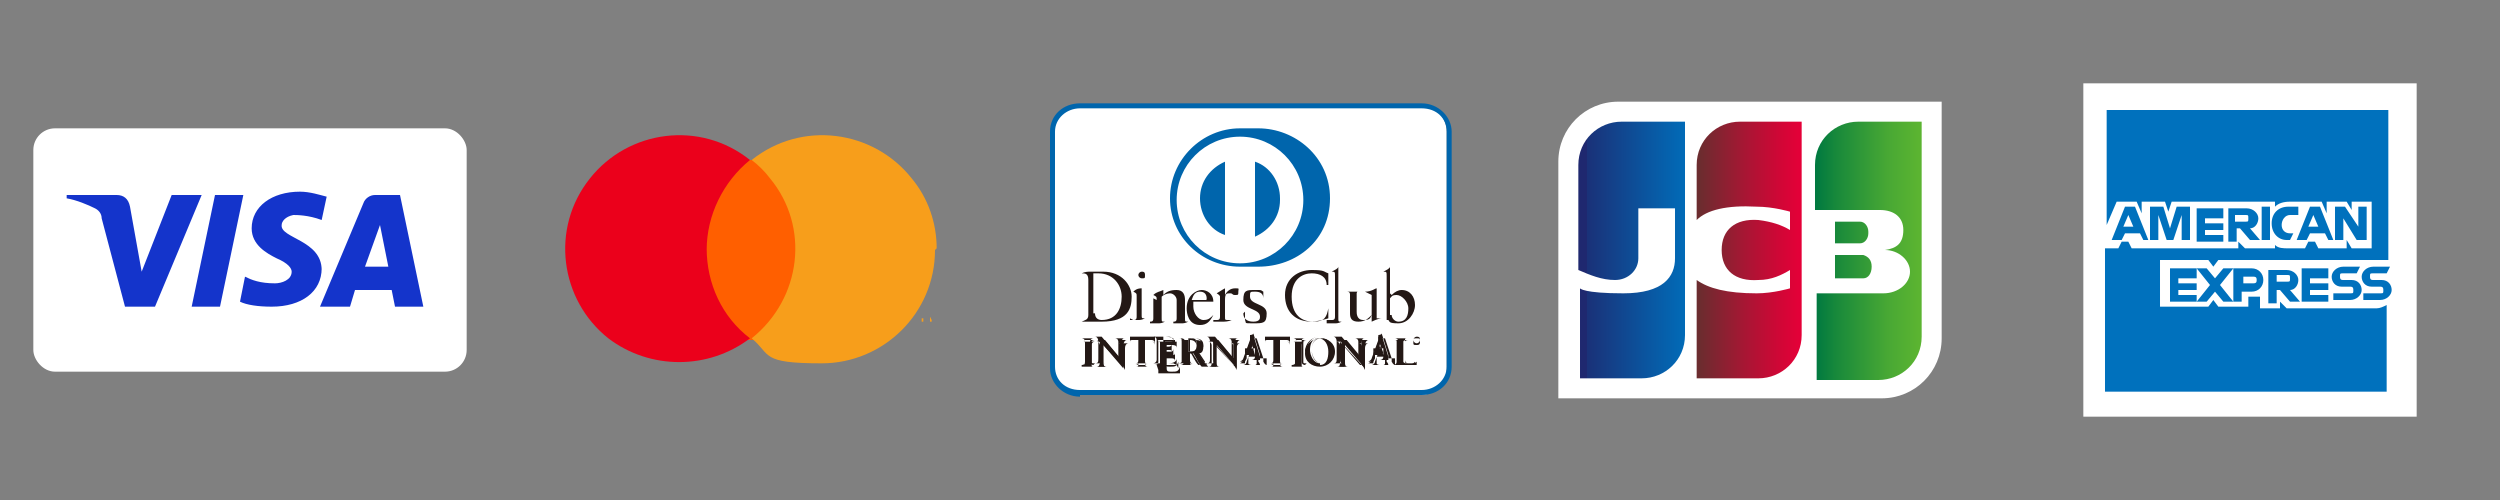
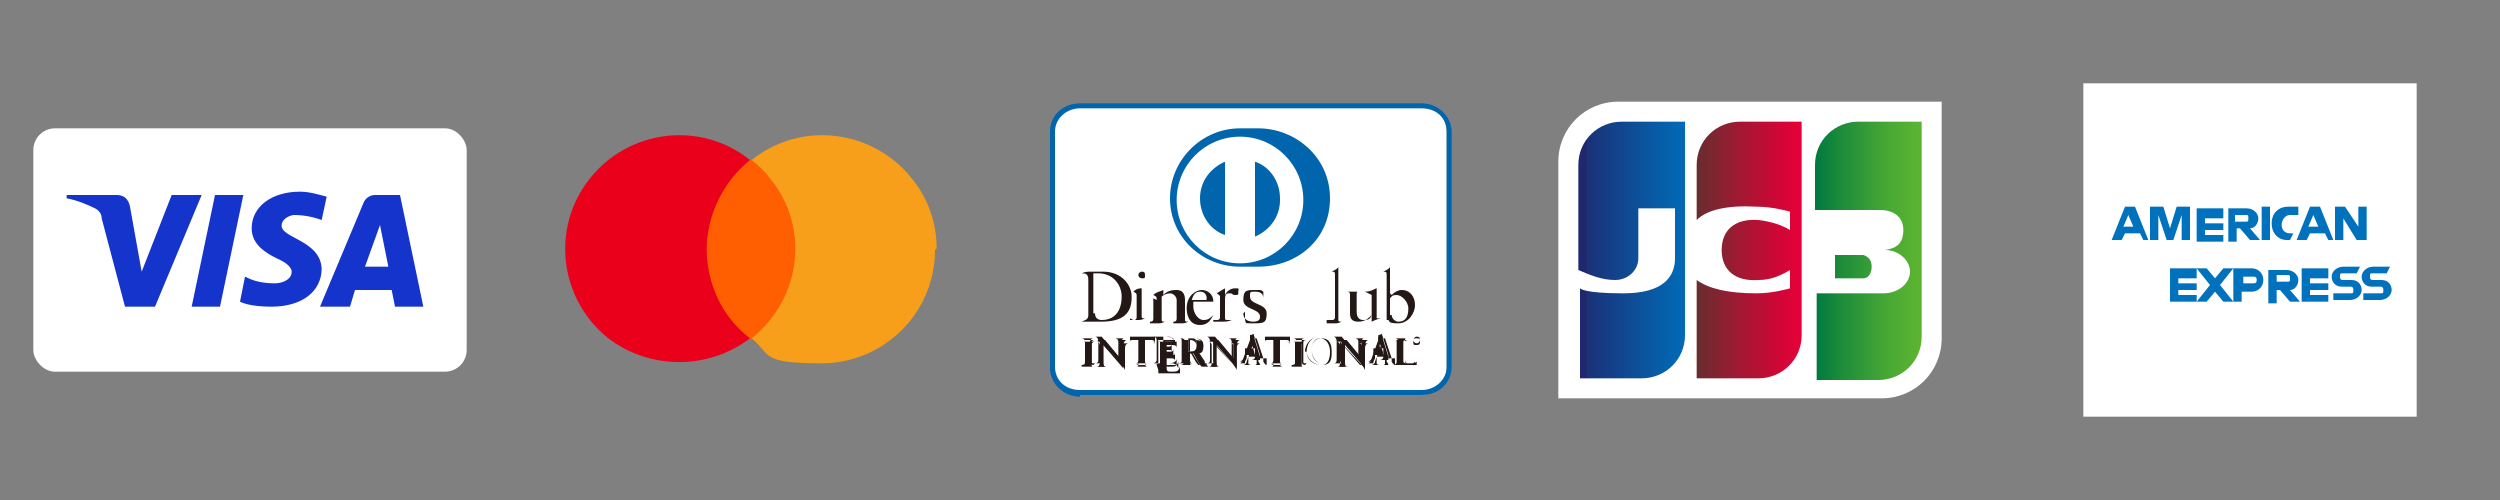
<svg xmlns="http://www.w3.org/2000/svg" xmlns:xlink="http://www.w3.org/1999/xlink" id="_レイヤー_1" data-name="レイヤー 1" version="1.1" viewBox="0 0 150 30">
  <rect x="0" y="0" width="150" height="30" fill="#808080" stroke="none" />
  <defs>
    <style>
      .cls-1 {
        fill: #f79e1b;
      }

      .cls-1, .cls-2, .cls-3, .cls-4, .cls-5, .cls-6, .cls-7, .cls-8, .cls-9, .cls-10, .cls-11, .cls-12, .cls-13 {
        stroke-width: 0px;
      }

      .cls-2 {
        fill: url(#_名称未設定グラデーション_5);
      }

      .cls-14 {
        opacity: 0;
      }

      .cls-3 {
        fill: url(#_名称未設定グラデーション_4);
      }

      .cls-4 {
        fill: #ff5f00;
      }

      .cls-5 {
        fill: url(#_名称未設定グラデーション_3-3);
      }

      .cls-6 {
        fill: #231815;
      }

      .cls-7 {
        fill: url(#_名称未設定グラデーション_3-2);
      }

      .cls-8 {
        fill: #0065ac;
      }

      .cls-9 {
        fill: #eb001b;
      }

      .cls-10 {
        fill: url(#_名称未設定グラデーション_3);
      }

      .cls-11 {
        fill: #1434cb;
      }

      .cls-12 {
        fill: #0071bd;
      }

      .cls-13 {
        fill: #fff;
      }
    </style>
    <linearGradient id="_名称未設定グラデーション_3" data-name="名称未設定グラデーション 3" x1="51.5" y1="40.3" x2="57.1" y2="40.3" gradientTransform="translate(52.3 60.3) scale(1.1 -1.1)" gradientUnits="userSpaceOnUse">
      <stop offset="0" stop-color="#007940" />
      <stop offset=".2" stop-color="#18893b" />
      <stop offset=".7" stop-color="#48a834" />
      <stop offset="1" stop-color="#5bb431" />
    </linearGradient>
    <linearGradient id="_名称未設定グラデーション_3-2" data-name="名称未設定グラデーション 3" x1="51.5" y1="41.2" x2="57.1" y2="41.2" xlink:href="#_名称未設定グラデーション_3" />
    <linearGradient id="_名称未設定グラデーション_3-3" data-name="名称未設定グラデーション 3" x1="51.5" y1="42.1" x2="57.1" y2="42.1" xlink:href="#_名称未設定グラデーション_3" />
    <linearGradient id="_名称未設定グラデーション_4" data-name="名称未設定グラデーション 4" x1="39" y1="41.2" x2="44.7" y2="41.2" gradientTransform="translate(52.3 60.3) scale(1.1 -1.1)" gradientUnits="userSpaceOnUse">
      <stop offset="0" stop-color="#1f286f" />
      <stop offset="0" stop-color="#1a3178" />
      <stop offset=".7" stop-color="#075da8" />
      <stop offset="1" stop-color="#006ebb" />
    </linearGradient>
    <linearGradient id="_名称未設定グラデーション_5" data-name="名称未設定グラデーション 5" x1="45.2" y1="41.2" x2="50.7" y2="41.2" gradientTransform="translate(52.3 60.3) scale(1.1 -1.1)" gradientUnits="userSpaceOnUse">
      <stop offset="0" stop-color="#6c2c2f" />
      <stop offset=".4" stop-color="#a21833" />
      <stop offset=".8" stop-color="#d20636" />
      <stop offset="1" stop-color="#e50038" />
    </linearGradient>
  </defs>
  <g>
    <rect class="cls-13" x="2" y="7.7" width="26" height="14.6" rx="1.3" ry="1.3" />
    <path class="cls-11" d="M12.1,11.7l-2.8,6.7h-1.8l-1.4-5.3c0-.3-.2-.5-.4-.6-.4-.2-1.1-.5-1.7-.6v-.2h3c.4,0,.7.2.8.7l.7,3.9,1.8-4.6s1.8,0,1.8,0ZM19.3,16.2c0-1.8-2.5-1.9-2.4-2.7,0-.2.2-.5.7-.6.2,0,.9,0,1.7.3l.3-1.4c-.4-.1-1-.3-1.6-.3-1.7,0-2.9.9-2.9,2.2,0,1,.9,1.5,1.5,1.8.7.3.9.6.9.8,0,.5-.6.7-1,.7-.9,0-1.4-.2-1.8-.4l-.3,1.5c.4.2,1.1.3,1.9.3,1.8,0,3-.9,3-2.3M23.8,18.4h1.6l-1.4-6.7h-1.5c-.3,0-.6.2-.7.5l-2.6,6.2h1.8l.3-1h2.2l.2,1ZM21.9,16l.9-2.5.5,2.5h-1.5,0ZM14.6,11.7l-1.4,6.7h-1.7l1.4-6.7s1.7,0,1.7,0Z" />
  </g>
  <g>
    <g class="cls-14">
      <rect class="cls-13" x="32.5" y="6.7" width="25" height="16.5" />
    </g>
    <rect class="cls-4" x="41.7" y="9.6" width="6.6" height="10.8" />
    <path class="cls-9" d="M42.4,15c0-2.1,1-4.1,2.6-5.4-3-2.4-7.3-1.8-9.6,1.1-2.4,3-1.8,7.3,1.1,9.6,2.5,1.9,6,1.9,8.5,0-1.7-1.3-2.6-3.3-2.6-5.4h0Z" />
-     <path class="cls-1" d="M55.4,19.3v-.2h.1s-.2,0-.2,0h0s0,0,0,0v.2h0ZM55.9,19.3v-.3h0v.2c0,0-.1-.2-.1-.2h0v.3h0v-.2.2h.1v-.2c0,0,0,.2,0,.2h0Z" />
    <path class="cls-1" d="M56.1,15c0,3.8-3.1,6.8-6.8,6.8s-3-.5-4.2-1.5c3-2.4,3.5-6.7,1.1-9.6-.3-.4-.7-.8-1.1-1.1,3-2.4,7.3-1.8,9.6,1.1,1,1.2,1.5,2.7,1.5,4.2h0Z" />
  </g>
  <g>
    <g>
      <path class="cls-13" d="M86.8,22.1c0,.9-.7,1.6-1.6,1.6h-20.5c-.9,0-1.6-.7-1.6-1.6V7.9c0-.9.7-1.6,1.6-1.6h20.5c.9,0,1.6.7,1.6,1.6v14.1Z" />
      <path class="cls-8" d="M63.3,7.9v14.1c0,.8.6,1.4,1.5,1.4h20.5c.8,0,1.5-.6,1.5-1.4V7.9c0-.8-.6-1.4-1.5-1.4h-20.5c-.8,0-1.5.6-1.5,1.4M64.8,23.8c-1,0-1.8-.8-1.8-1.7V7.9c0-1,.8-1.7,1.8-1.7h20.5c1,0,1.8.8,1.8,1.7v14.1c0,1-.8,1.7-1.8,1.7h-20.5Z" />
    </g>
    <g>
      <path class="cls-6" d="M65.7,18.8c0,.3.2.4.4.4.9,0,1.2-.7,1.2-1.4s-.5-1.4-1.4-1.4-.2,0-.3,0v2.4h0ZM65.3,16.8c0-.4-.2-.4-.4-.4h0c.2-.1.4-.1.5-.1h.8c1.1,0,1.7.8,1.7,1.5s-.2,1.5-1.8,1.5-.4,0-.6,0h-.6c.2-.1.4-.1.4-.4v-2.1h0Z" />
      <path class="cls-6" d="M68.5,16.7c-.1,0-.2-.1-.2-.2s.1-.2.2-.2.2,0,.2.2,0,.2-.2.2M68,19.2h0c.1,0,.2,0,.2-.2v-1.2c0-.2,0-.2-.2-.3h0c.2-.2.4-.2.5-.2h0s0,0,0,0v1.6c0,.2,0,.2.2.2h0c-.2.1-.3.1-.4.1h-.5c0-.1,0-.1,0-.1Z" />
      <path class="cls-6" d="M69.4,18c0-.2,0-.2-.2-.3h0c.2-.2.4-.2.6-.3h0v.3c.2-.2.4-.3.8-.3s.5.3.5.6v1.1c0,.2,0,.2.2.2h0c-.2.1-.3.1-.4.1h-.5c0-.1,0-.1,0-.1.1,0,.2,0,.2-.2v-1.1c0-.2-.2-.4-.4-.4s-.4.1-.5.2v1.3c0,.2,0,.2.2.2h0c-.2.1-.3.1-.4.1h-.5c0-.1,0-.1,0-.1.1,0,.2,0,.2-.2v-1.2h0Z" />
      <path class="cls-6" d="M72.3,18c.1,0,.1,0,.1-.1,0-.2-.1-.4-.4-.4s-.4.2-.5.5h.8,0ZM71.6,18.2v.2c0,.4.3.8.6.8s.4-.1.6-.3h0c-.2.4-.4.6-.8.6-.7,0-.8-.7-.8-1,0-.8.6-1.1.9-1.1s.7.2.7.7h0c0,0-1.2,0-1.2,0h0Z" />
      <path class="cls-6" d="M72.9,19.2h.1c.1,0,.2,0,.2-.2v-1.2c0-.1-.2-.2-.2-.2h0c.3-.2.5-.3.5-.3s0,0,0,0v.4h0c.1-.2.3-.4.6-.4s.2,0,.2.2,0,.2-.2.2-.1-.1-.3-.1-.3,0-.3.4v1c0,.2,0,.2.2.2h.2c-.2.1-.4.1-.6.1h-.5c0-.1,0-.1,0-.1Z" />
      <path class="cls-6" d="M74.6,18.8c0,.3.2.5.6.5s.4-.2.4-.3c0-.5-1-.4-1-1s.2-.6.7-.6.3,0,.5.1v.4h0c0-.3-.2-.4-.5-.4s-.3,0-.3.3c0,.5,1,.4,1,1s-.2.6-.8.6-.4,0-.5-.2v-.5s0,0,0,0h0Z" />
-       <path class="cls-6" d="M79.7,17.1h-.1c0-.5-.4-.7-.9-.7s-1.2.3-1.2,1.4.6,1.5,1.3,1.5.8-.3.9-.8h0v.6c-.3.1-.8.2-1,.2-1,0-1.6-.6-1.6-1.6s.8-1.5,1.6-1.5.7.1,1,.2v.6h0Z" />
      <path class="cls-6" d="M79.9,19.2h0c.1,0,.2,0,.2-.2v-2.4c0-.3,0-.3-.2-.3h0c.2-.1.4-.2.4-.3,0,0,0,0,0,0h0v3.1c0,.2,0,.2.2.2h0c-.2.1-.3.1-.4.1h-.5c0-.1,0-.2,0-.2Z" />
      <path class="cls-6" d="M82.6,19.1c0,0,0,0,.1,0h.2c-.2,0-.6.2-.6.2h0v-.4c-.2.2-.4.4-.8.4s-.5-.2-.5-.5v-1.1c0-.1,0-.2-.2-.2h0c.2,0,.5,0,.6,0s0,0,0,.1v1.1c0,.1,0,.5.4.5s.4-.1.5-.3v-1.2c0,0-.2-.1-.4-.2h0c.4,0,.6-.2.7-.2s0,0,0,0v1.6h0Z" />
      <path class="cls-6" d="M83.5,18.9c0,.2.2.4.4.4.5,0,.6-.4.6-.8s-.4-.8-.7-.8-.3.1-.4.2c0,0,0,1,0,1ZM83.5,17.7c.2-.2.4-.3.6-.3.5,0,.8.4.8.9s-.4,1.1-1,1.1-.5-.1-.6-.2h-.1c0,0,0,0,0,0,0-.3,0-.6,0-.8v-1.8c0-.3,0-.3-.2-.3h0c.2-.1.4-.2.4-.3,0,0,0,0,0,0h0v1.6h0Z" />
      <path class="cls-6" d="M64.9,21.9h0c0,0,.2,0,.2-.1v-1.2c0-.1,0-.1-.2-.1h0c0,0,.2,0,.4,0h.4c0,0-.2,0-.2.2v1.2c0,.1,0,.1.2.1h0c-.1,0-.2,0-.4,0h-.4s0,0,0,0Z" />
      <path class="cls-6" d="M65.6,21.9h0c0,0-.2,0-.2-.2v-1.2c0-.1.1-.2.2-.2h0c-.1,0-.2,0-.4,0h-.3c0,0,.2,0,.2.2v1.2c0,.1-.1.2-.2.2h0c0,0,.2,0,.3,0h.4M65.6,21.9h-.7c0,0,.2,0,.2-.2v-1.2c0-.1,0-.1-.2-.1h0c0,0,.2,0,.4,0h.4c0,0,0,0,0,0,0,0-.2,0-.2.1v1.2c0,.1,0,.1.2.1h0c0,0,0,0,0,0Z" />
      <path class="cls-6" d="M67.2,21.5h0v-.9c0-.2-.1-.2-.2-.2h0c.1,0,.2,0,.3,0h.3c0,0-.2,0-.2.4v1.3h0l-1.2-1.4v1c0,.2,0,.3.2.3h0c-.1,0-.2,0-.3,0h-.3c.2,0,.2-.2.2-.4v-1c0-.1-.1-.2-.2-.2h0c0,0,.2,0,.3,0h.2l1,1.2h0Z" />
      <path class="cls-6" d="M67.2,21.5h0ZM67.2,21.5h0ZM67.3,21.9h0v-1.3c0-.3.1-.3.2-.3h0c0,0-.2,0-.3,0h-.3s0,0,0,0c0,0,.2,0,.2.2v.9h0l-1-1.2h-.4c.1,0,.2.1.2.3v1c0,.2,0,.3-.2.3h0c.1,0,.2,0,.3,0h.3c-.2,0-.2-.1-.2-.3v-1l1.2,1.4h0ZM67.4,22h0l-1.2-1.3v1c0,.2,0,.3.2.3h0c-.1,0-.2,0-.3,0h-.3c0,0,0,0,0,0,.2,0,.2-.1.2-.3v-1c0-.1-.1-.2-.2-.2h0c0,0,.2,0,.3,0h.2l1,1.2v-.9c0-.2-.1-.2-.2-.2h0c.1,0,.2,0,.3,0h.3c0,0,0,0,0,0,0,0-.2,0-.2.3v1.3h0Z" />
      <path class="cls-6" d="M68,20.4c-.2,0-.2,0-.2.2h0v-.4h0c0,0,0,0,.2,0h1.2c0,0,.1,0,.1,0h0v.4h0c0,0,0-.2-.2-.2h-.4v1.2c0,.2,0,.2.2.2h0c0,0-.2,0-.4,0h-.4c0,0,0,0,0,0,.1,0,.2,0,.2-.2v-1.2h-.4,0Z" />
      <path class="cls-6" d="M68.9,21.9h-.8c0,0,0,0,0,0,.1,0,.2,0,.2-.2v-1.2h-.4.4v1.3c0,.2,0,.2-.2.2h0c0,0,.2,0,.4,0h.4c-.1,0-.2,0-.2-.2v-1.3h.4c.2,0,.2.1.2.2h0v-.4h0c0,0,0,0-.1,0h-1.2s-.1,0-.1,0h0v.4h0c0-.2,0-.2.2-.2h0c-.2,0-.2,0-.2.2h0v-.4h0c0,0,0,0,.1,0h1.2c0,0,.1,0,.1,0h0v.4h0c0,0,0-.2-.2-.2h-.4v1.2c0,.2,0,.2.2.2h0c0,0-.3,0-.3,0Z" />
      <path class="cls-6" d="M69.4,21.9h0c0,0,.2,0,.2-.1v-1.2c0-.1,0-.1-.2-.1h0c.2,0,.4,0,.6,0h.6v.4h0c0-.1,0-.2-.3-.2h-.3v.6h.3c.2,0,.2,0,.2-.2h0v.6h0c0-.1,0-.2-.2-.2h-.3v.6c0,.2.1.2.3.2.3,0,.4,0,.5-.3h0c0,.2,0,.3,0,.4h-1.3v-.2Z" />
      <path class="cls-6" d="M70.6,21.9c0-.1,0-.2,0-.4h0c0,.2-.2.3-.5.3s-.3,0-.3-.2v-.6h.3c.2,0,.2,0,.2.2h0v-.6h0c0,.1,0,.2-.2.2h-.3v-.6h.3c.2,0,.3.1.3.3h0v-.2h0c-.2-.1-.4-.1-.6-.1h-.6c0,0,.2,0,.2.2v1.2c0,.1-.1.2-.2.2h0c.1,0,.4,0,.6,0h.6M70.6,21.9h-1.3c0,0,.2,0,.2-.2v-1.2c0-.1,0-.1-.2-.1h0c.2,0,.4,0,.6,0h.6v.4h0c0-.2,0-.3-.3-.3h-.3v.6h.3c.1,0,.2,0,.2-.2h0v.6h0c0-.2,0-.2-.2-.2h-.3v.5c0,.2.1.2.3.2.3,0,.4,0,.5-.3h0c0,.1,0,.2,0,.4h0Z" />
      <path class="cls-6" d="M71.3,21.1h.1c.2,0,.4,0,.4-.4s-.1-.4-.4-.4-.1,0-.1,0v.7ZM71,20.6c0-.2,0-.2-.2-.2h0c0,0,.2,0,.4,0h.4c.3,0,.6,0,.6.4s-.2.4-.3.4l.4.6c0,0,.1.1.2.2h0c0,0-.2,0-.2,0h-.2c-.2-.2-.3-.5-.5-.8h-.2v.5c0,.2,0,.2.2.2h0c-.1,0-.3,0-.4,0h-.4c0,0,0,0,0,0,0,0,.2,0,.2-.1v-1.2h0Z" />
      <path class="cls-6" d="M71.4,21.1c.2,0,.4,0,.4-.4s-.1-.3-.3-.3h-.1v.7h.1,0ZM71.3,21.1h0v-.7h.1c.2,0,.4.1.4.4s-.1.4-.4.4c0,0-.1,0-.1,0ZM71.3,21.1h.2c.2.3.3.5.5.8h.5c-.1,0-.2,0-.2-.2l-.4-.6h0c.2,0,.3-.2.3-.4,0-.3-.2-.4-.6-.4h-.7c0,0,.2,0,.2.2v1.2c0,0,0,.1-.2.1h0c.1,0,.2,0,.3,0h.4c-.1,0-.2,0-.2-.2v-.5h0ZM72.4,21.9h-.5c-.2-.2-.3-.5-.5-.8h-.1v.5c0,.2,0,.2.2.2h0c-.1,0-.3,0-.4,0h-.4c0,0,0,0,0,0,0,0,.2,0,.2-.1v-1.2c0-.2,0-.2-.2-.2h0c0,0,.2,0,.4,0h.4c.3,0,.6,0,.6.4s-.2.4-.3.4l.4.6c0,0,.1.1.2.1h0c0,0,0,.1,0,.1Z" />
      <path class="cls-6" d="M74,21.5h0v-.9c0-.2-.1-.2-.2-.2h0c.1,0,.2,0,.3,0h.3c0,0-.2,0-.2.4v1.3h0l-1.2-1.4v1c0,.2,0,.3.2.3h0c-.1,0-.2,0-.3,0h-.3c.2,0,.2-.2.2-.4v-1c0-.1-.1-.2-.2-.2h0c0,0,.2,0,.3,0h.2l1,1.2h0Z" />
      <path class="cls-6" d="M74,21.5h0ZM74,21.5h0ZM74.1,21.9h0v-1.3c0-.3.1-.3.2-.3h0c0,0-.2,0-.3,0h-.3s0,0,0,0c0,0,.2,0,.2.2v.9h0l-1-1.2h-.5c.1,0,.2.1.2.3v1c0,.2,0,.3-.2.3h0c.1,0,.2,0,.3,0h.3c-.2,0-.2-.1-.2-.3v-1s1.2,1.4,1.2,1.4ZM74.1,22h0l-1.2-1.3v1c0,.2,0,.3.2.3h0c-.1,0-.2,0-.3,0h-.3c0,0,0,0,0,0,.2,0,.2-.1.2-.3v-1c0-.1-.1-.2-.2-.2h0c0,0,.2,0,.3,0h.2l1,1.2v-.9c0-.2-.1-.2-.2-.2h0c.1,0,.2,0,.3,0h.3c0,0,0,0,0,0,0,0-.2,0-.2.3v1.3h0Z" />
      <path class="cls-6" d="M75.1,20.6h0l-.2.7h.4l-.2-.7h0ZM74.7,21.6c0,0,0,.2,0,.2,0,0,0,0,.2,0h0c0,0-.2,0-.3,0h-.2c0,0,.2-.1.2-.2l.4-1.1c0,0,0-.2,0-.3,0,0,.2,0,.2-.1h0s.4,1.3.4,1.3c0,0,0,.2,0,.2,0,0,0,0,.2,0h0c-.1,0-.2,0-.3,0h-.4c0,0,.2,0,.2-.2s0,0,0-.2v-.3h-.6v.2c0,0,0,0,0,0Z" />
      <path class="cls-6" d="M75.1,20.6h0ZM74.9,21.2h.4l-.2-.6-.2.6ZM74.9,21.2l.2-.7h0l.2.7s-.5,0-.5,0ZM75.3,21.9h.7c0,0-.1,0-.2-.2,0,0,0-.2,0-.2l-.4-1.2h0s-.1,0-.2,0c0,0,0,.2,0,.3l-.4,1.1c0,.1-.1.2-.2.2h0c0,0,.2,0,.2,0h.3c0,0-.2,0-.2-.1s0-.1,0-.2h0v-.2h.6v.3c0,0,.1.1.1.2,0,0-.1,0-.2,0h-.1ZM76,21.9h-.7c0,0,.1,0,.1-.1,0,0,0,0,0-.2v-.3h-.6v.2c0,0-.1.2-.1.2s0,0,.2,0h0c0,0-.2,0-.3,0h-.2c0,0,.2-.1.2-.2l.4-1.1c0,0,0-.2,0-.3,0,0,.2,0,.2-.1h0s.4,1.3.4,1.3c0,0,0,.2,0,.2,0,0,0,0,.2,0h0c0,0,.2,0,.2,0Z" />
      <path class="cls-6" d="M76.1,20.4c-.2,0-.2,0-.2.2h0v-.4h0c0,0,0,0,.2,0h1.2c0,0,.1,0,.1,0h0v.4h0c0,0,0-.2-.2-.2h-.4v1.2c0,.2,0,.2.2.2h0c0,0-.2,0-.4,0h-.4c0,0,0,0,0,0,.1,0,.2,0,.2-.2v-1.2h-.4,0Z" />
      <path class="cls-6" d="M77,21.9h-.8c0,0,0,0,0,0,.1,0,.2,0,.2-.2v-1.2h-.4.4v1.3c0,.2,0,.2-.2.2h0c0,0,.2,0,.4,0h.4c-.1,0-.2,0-.2-.2v-1.3h.4c.2,0,.2.1.2.2h0v-.4h0c0,0,0,0-.1,0h-1.2s-.1,0-.1,0h0v.4h0c0-.2,0-.2.2-.2h0c-.2,0-.2,0-.2.2h0v-.4h0c0,0,0,0,.1,0h1.2c0,0,.1,0,.1,0h0v.4h0c0,0,0-.2-.2-.2h-.4v1.2c0,.2,0,.2.2.2h0c0,0-.3,0-.3,0Z" />
      <path class="cls-6" d="M77.5,21.9h0c0,0,.2,0,.2-.1v-1.2c0-.1,0-.1-.2-.1h0c0,0,.2,0,.4,0h.4c0,0-.2,0-.2.2v1.2c0,.1,0,.1.2.1h0c-.1,0-.2,0-.4,0h-.4Z" />
      <path class="cls-6" d="M78.3,21.9h0c0,0-.2,0-.2-.2v-1.2c0-.1,0-.2.2-.2h0c-.1,0-.2,0-.4,0h-.3c0,0,.2,0,.2.2v1.2c0,.1-.1.2-.2.2h0c0,0,.2,0,.3,0h.4M78.3,21.9h-.7c0,0,.2,0,.2-.2v-1.2c0-.1,0-.1-.2-.1h0c0,0,.2,0,.4,0h.4c0,0,0,0,0,0,0,0-.2,0-.2.1v1.2c0,.1,0,.1.2.1h0c0,0,0,0,0,0Z" />
-       <path class="cls-6" d="M79.2,21.9c.4,0,.5-.4.5-.8s-.2-.8-.6-.8-.5.4-.5.7.2.8.6.8M79.2,20.3c.5,0,.9.3.9.8s-.4.9-.9.9-.9-.3-.9-.8.4-.9.9-.9" />
      <path class="cls-6" d="M78.7,21c0-.3.1-.7.6-.7s.6.4.6.8,0,.8-.6.8h0c.4,0,.5-.4.5-.8s-.2-.8-.6-.8-.5.4-.5.7.2.8.6.8h0c-.4,0-.6-.4-.6-.8M78.3,21.1c0-.5.4-.9.9-.9h0c-.5,0-.8.4-.8.9s.4.8.9.8.9-.4.9-.9-.4-.8-.9-.8h0c.5,0,.9.3.9.8s-.4.9-.9.9-.9-.4-.9-.8" />
      <path class="cls-6" d="M81.7,21.5h0v-.9c0-.2-.1-.2-.2-.2h0c.1,0,.2,0,.3,0h.3c0,0-.2,0-.2.4v1.3h0l-1.2-1.4v1c0,.2,0,.3.2.3h0c-.1,0-.2,0-.3,0h-.3c.2,0,.2-.2.2-.4v-1c0-.1-.1-.2-.2-.2h0c0,0,.2,0,.3,0h.2l1,1.2h0Z" />
      <path class="cls-6" d="M81.7,21.5h0ZM81.7,21.5h0ZM81.7,21.9h0v-1.3c0-.3.1-.3.2-.3h0c0,0-.2,0-.3,0h-.3s0,0,0,0c0,0,.2,0,.2.2v.9h0l-1-1.2h-.5c.1,0,.2.1.2.3v1c0,.2,0,.3-.2.3h0c.1,0,.2,0,.3,0h.3c-.2,0-.2-.1-.2-.3v-1s1.2,1.4,1.2,1.4ZM81.8,22h0l-1.2-1.3v1c0,.2,0,.3.2.3h0c-.1,0-.2,0-.3,0h-.3c0,0,0,0,0,0,.2,0,.2-.1.2-.3v-1c0-.1-.1-.2-.2-.2h0c0,0,.2,0,.3,0h.2l1,1.2v-.9c0-.2-.1-.2-.2-.2h0c.1,0,.2,0,.3,0h.3c0,0,0,0,0,0,0,0-.2,0-.2.3v1.3h0Z" />
      <path class="cls-6" d="M82.8,20.6h0l-.2.7h.4l-.2-.7h0ZM82.4,21.6c0,0,0,.2,0,.2,0,0,0,0,.2,0h0c0,0-.2,0-.3,0h-.2c0,0,.2-.1.2-.2l.4-1.1c0,0,0-.2,0-.3,0,0,.2,0,.2-.1h0s.4,1.3.4,1.3c0,0,0,.2,0,.2,0,0,0,0,.2,0h0c-.1,0-.2,0-.3,0h-.4c0,0,.2,0,.2-.2s0,0,0-.2v-.3h-.6v.2c0,0,0,0,0,0Z" />
      <path class="cls-6" d="M82.8,20.6h0ZM82.6,21.2h.4l-.2-.6-.2.6ZM82.5,21.2l.2-.7h0l.2.7s-.5,0-.5,0ZM83,21.9h.7c0,0-.1,0-.2-.2,0,0,0-.2,0-.2l-.4-1.2h0s-.2,0-.2,0c0,0,0,.2,0,.3l-.4,1.1c0,.1-.1.2-.2.2h0c0,0,.2,0,.2,0h.3c0,0-.2,0-.2-.1s0-.1,0-.2h0v-.2h.6v.3c0,0,.1.1.1.2,0,0-.1,0-.2,0h-.1ZM83.7,21.9h-.7c0,0,.1,0,.1-.1,0,0,0,0,0-.2v-.3h-.6v.2c0,0-.1.2-.1.2s0,0,.2,0h0c0,0-.2,0-.3,0h-.2c0,0,.2-.1.2-.2l.4-1.1c0,0,0-.2,0-.3,0,0,.2,0,.2-.1h0s.4,1.3.4,1.3c0,0,0,.2,0,.2,0,0,0,0,.2,0h0c0,0,.2,0,.2,0Z" />
      <path class="cls-6" d="M84.2,21.7c0,0,0,.1.2.1h.3c0,0,.2,0,.2-.1,0,0,0-.1,0-.2h0c0,.1,0,.3,0,.4h-1.3c0,0,.2,0,.2-.2v-1.2c0-.1,0-.1-.2-.1h0c.1,0,.2,0,.4,0h.4c0,0,0,0,0,0,0,0-.2,0-.2.1v1.2h0Z" />
      <path class="cls-6" d="M85,21.9c0-.1,0-.2,0-.4h0s0,.1,0,.2c0,0-.1.1-.2.1h-.3c0,0-.2,0-.2-.2v-1.2c0-.1,0-.1.2-.1h0c-.1,0-.2,0-.4,0h-.4c0,0,.2,0,.2.2v1.2c0,.2-.1.2-.2.2h0c.2,0,.4,0,.6,0h.6M85,21.9h-1.3c0,0,0,0,0,0,0,0,.2,0,.2-.2v-1.2c0-.1,0-.1-.2-.1h0c.1,0,.2,0,.4,0h.4c0,0,0,0,0,0,0,0-.2,0-.2.1v1.2c0,0,0,.1.1.1h.3c0,0,.2,0,.2-.1,0,0,0-.1,0-.2h0c0,.2,0,.3,0,.4h.1Z" />
      <path class="cls-6" d="M85,20.5h0s0,0,0,0,0,0,0,0h0ZM84.9,20.6h0v-.2h.1s0,0,0,0,0,0,0,0h0c0,0,0,.1,0,.1h0s0,0,0-.1h0c0,0-.1,0-.1,0h0ZM85,20.7c.1,0,.2,0,.2-.2s0-.2-.2-.2-.2,0-.2.2,0,.2.2.2M85,20.2c.2,0,.2.1.2.2s-.1.2-.2.2-.2-.1-.2-.2.1-.2.2-.2" />
    </g>
    <g>
      <path class="cls-13" d="M70.4,12c0-2.2,1.8-4,4-4s4,1.8,4,4-1.8,4-4,4-4-1.8-4-4Z" />
      <path class="cls-8" d="M74.4,16c-2.3,0-4.2-1.8-4.2-4.1s1.9-4.2,4.2-4.2h1.1c2.2,0,4.3,1.7,4.3,4.2s-2,4.1-4.3,4.1c0,0-1.1,0-1.1,0ZM74.4,8.2c-2.1,0-3.8,1.7-3.8,3.8s1.7,3.8,3.8,3.8,3.8-1.7,3.8-3.8-1.7-3.8-3.8-3.8ZM73.5,14.2v-4.5c-.9.4-1.5,1.2-1.5,2.2s.6,1.9,1.5,2.2ZM76.8,11.9c0-1-.6-1.9-1.5-2.2v4.5c.9-.4,1.5-1.2,1.5-2.2Z" />
    </g>
  </g>
  <g>
    <path class="cls-13" d="M116.5,20.3c0,2-1.6,3.6-3.6,3.6h-19.4v-14.2c0-2,1.6-3.6,3.6-3.6h19.4v14.1h0Z" />
    <g>
      <path class="cls-10" d="M110.1,16.7h1.7c.3,0,.5-.3.5-.7s-.2-.6-.5-.7h-1.7v1.3Z" />
      <path class="cls-7" d="M111.5,7.3c-1.4,0-2.6,1.1-2.6,2.6v2.7h3.9c.8,0,1.4.4,1.4,1.2s-.4,1.1-1.1,1.2h0c.8,0,1.5.6,1.5,1.3s-.7,1.3-1.6,1.3h-4v5.2h3.7c1.4,0,2.6-1.1,2.6-2.6V7.3h-3.8Z" />
-       <path class="cls-5" d="M112.1,13.9c0-.3-.2-.6-.5-.6h-1.5v1.3h1.5c.3,0,.5-.3.5-.6h0Z" />
    </g>
    <path class="cls-3" d="M97.3,7.3c-1.4,0-2.6,1.1-2.6,2.6v6.3c.7.3,1.4.6,2.2.6s1.4-.6,1.4-1.3v-3h2.2v3c0,1.1-.7,2.1-3.1,2.1s-2.6-.3-2.6-.3v5.4h3.7c1.4,0,2.6-1.1,2.6-2.6V7.3h-3.7Z" />
    <path class="cls-2" d="M104.4,7.3c-1.4,0-2.6,1.1-2.6,2.6v3.3c.6-.6,1.8-.9,3.6-.8,1,0,2,.3,2,.3v1.1c-.5-.3-1.1-.5-1.9-.6-1.4-.1-2.2.6-2.2,1.8s.8,1.9,2.2,1.8c.8,0,1.4-.3,1.9-.6v1.1s-1,.3-2,.3c-1.8,0-2.9-.3-3.6-.8v5.9h3.7c1.4,0,2.6-1.1,2.6-2.6V7.3h-3.7Z" />
  </g>
  <g>
    <rect class="cls-13" x="125" y="5" width="20" height="20" />
    <g>
-       <path class="cls-12" d="M142.8,18.5h-5.6l-.4-.4v.4h-1.2v-.7c-.2,0-.3,0-.5,0h-.2v.6h-1.8l-.3-.4-.3.4h-2.9v-2.8h2.9l.3.4.3-.4h10.2V6.6h-16.9v6.9l.6-1.4h1.2l.3.7v-.7h1.4l.2.6.2-.6h6.2v.3c.2-.2.5-.3.9-.3h1.9l.3.7v-.7h1.2l.3.5v-.5h1.2v2.8h-1.2l-.3-.5v.5h-1.7l-.2-.4h-.4l-.2.4h-1c-.3,0-.6,0-.8-.2v.2h-1.8l-.4-.4v.4h-6.4l-.2-.4h-.4l-.2.4h-.8v8.6h16.9v-5.2c-.2.1-.4.2-.6.2h0Z" />
      <path class="cls-12" d="M142.8,17.6h-1v.4h1c.4,0,.7-.3.7-.6s-.2-.6-.6-.6h-.5c-.1,0-.2,0-.2-.2s0-.2.2-.2h.8l.2-.4h-1c-.4,0-.7.3-.7.6s.2.6.6.6h.5c.1,0,.2,0,.2.2s0,.2-.2.2M141,17.6h-1v.4h1c.4,0,.7-.3.7-.6s-.2-.6-.6-.6h-.5c-.1,0-.2,0-.2-.2s0-.2.2-.2h.8l.2-.4h-1c-.4,0-.7.3-.7.6s.2.6.6.6h.5c.1,0,.2,0,.2.2s0,.2-.2.2M139.7,16.5v-.4h-1.6v2h1.6v-.4h-1.1v-.3h1.1v-.4h-1.1v-.3h1.1ZM137.2,16.5c.2,0,.2,0,.2.2s0,.2-.2.2h-.6v-.4h.6ZM136.6,17.4h.2l.6.7h.6l-.6-.7c.3,0,.5-.3.5-.6s-.3-.6-.7-.6h-1.1v2h.5v-.7h0ZM135.4,16.8c0,.1,0,.2-.2.2h-.6v-.4h.6c.2,0,.2.1.2.2M134,16.1v2h.5v-.6h.6c.4,0,.7-.3.7-.7s-.3-.7-.7-.7h-1.2ZM133.4,18.1h.6l-.8-1,.8-1h-.6l-.5.6-.5-.6h-.6l.8,1-.8,1h.6l.5-.6.5.6h0ZM131.8,16.5v-.4h-1.6v2h1.6v-.4h-1.1v-.3h1.1v-.4h-1.1v-.3h1.1Z" />
      <path class="cls-12" d="M141.4,14.4h.6v-2h-.5v1.2l-.8-1.2h-.6v2h.5v-1.3l.8,1.3h0ZM138.5,13.6l.3-.7.3.7h-.6ZM139.4,14.4h.6l-.8-2h-.6l-.8,2h.6l.2-.4h.9l.2.4h0ZM137.4,14.4h0l.2-.4h-.2c-.3,0-.5-.2-.5-.5h0c0-.3.2-.6.5-.6h.5v-.5h-.6c-.6,0-1,.4-1,1h0c0,.6.4,1,.9,1M135.7,14.4h.5v-2h-.5v2h0ZM134.7,12.9c.2,0,.2,0,.2.2s0,.2-.2.2h-.6v-.4h.6ZM134.2,13.7h.2l.6.7h.6l-.6-.7c.3,0,.5-.3.5-.6s-.3-.6-.7-.6h-1.1v2h.5v-.7h0ZM133.4,12.9v-.4h-1.6v2h1.6v-.4h-1.1v-.3h1.1v-.4h-1.1v-.3h1.1ZM130,14.4h.4l.5-1.5v1.5h.5v-2h-.8l-.4,1.3-.4-1.3h-.8v2h.5v-1.5l.5,1.5h0ZM127.4,13.6l.3-.7.3.7h-.6ZM128.3,14.4h.6l-.8-2h-.6l-.8,2h.6l.2-.4h.9l.2.4h0Z" />
    </g>
  </g>
</svg>